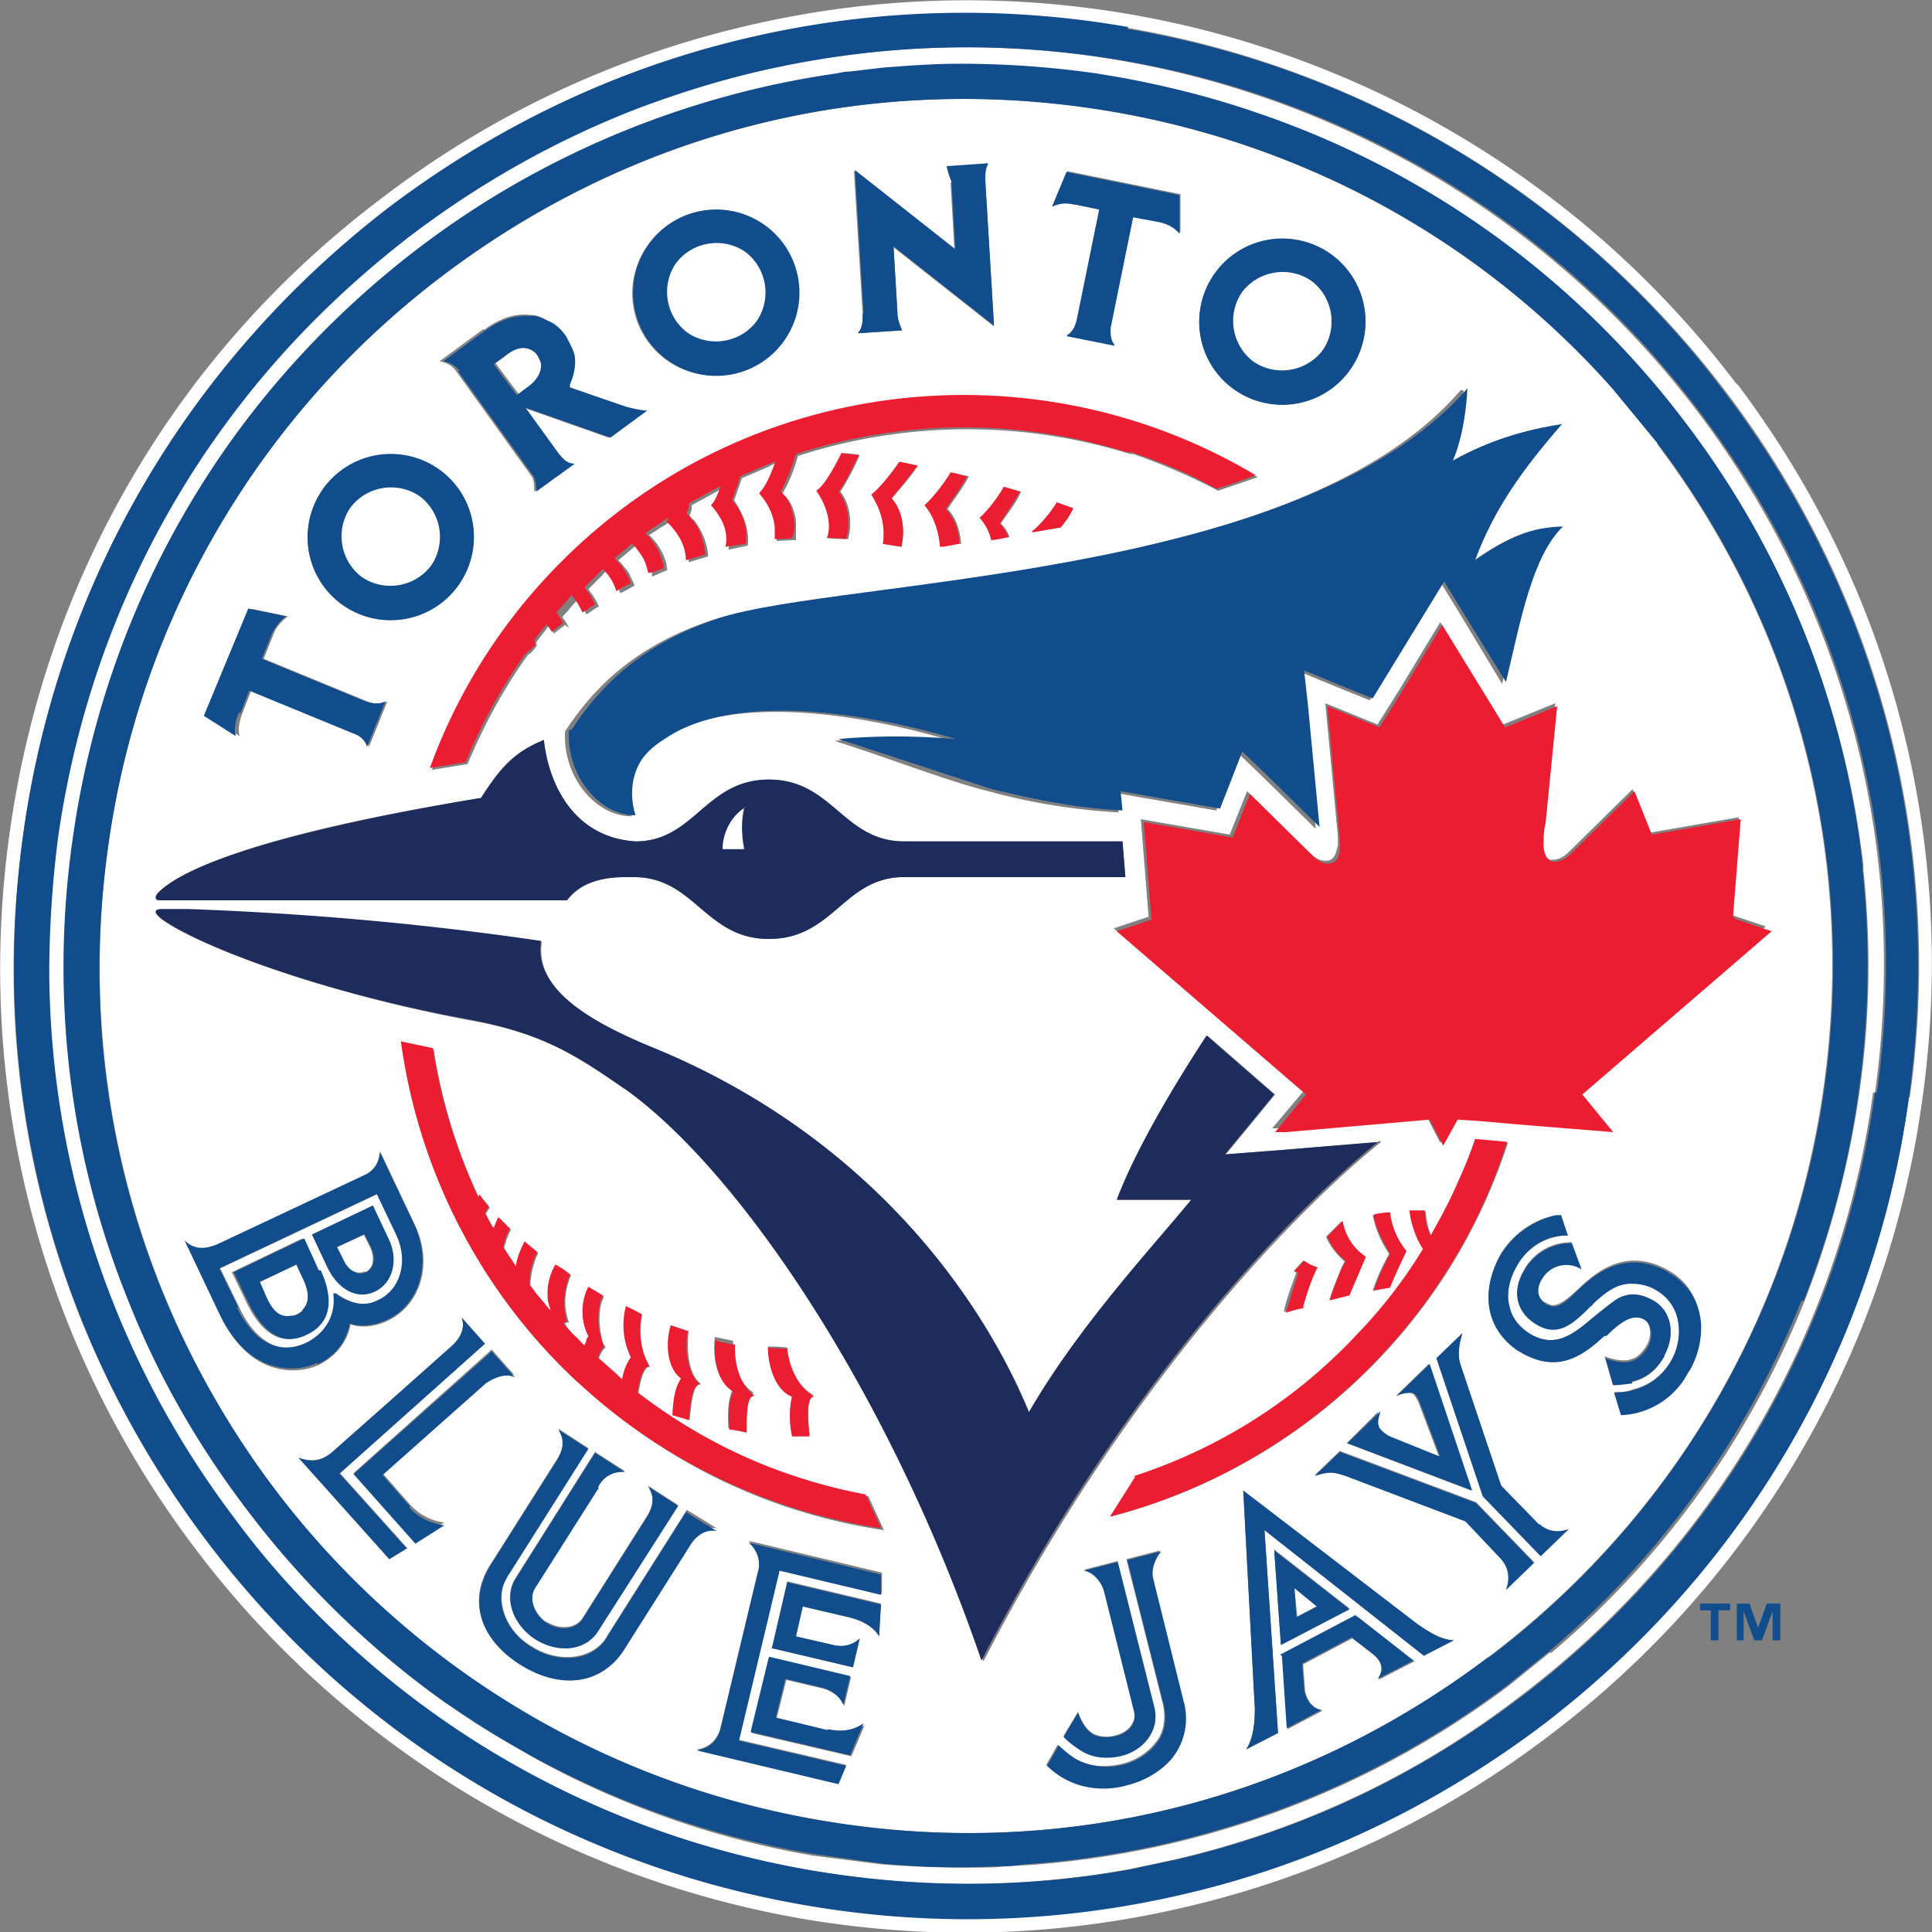
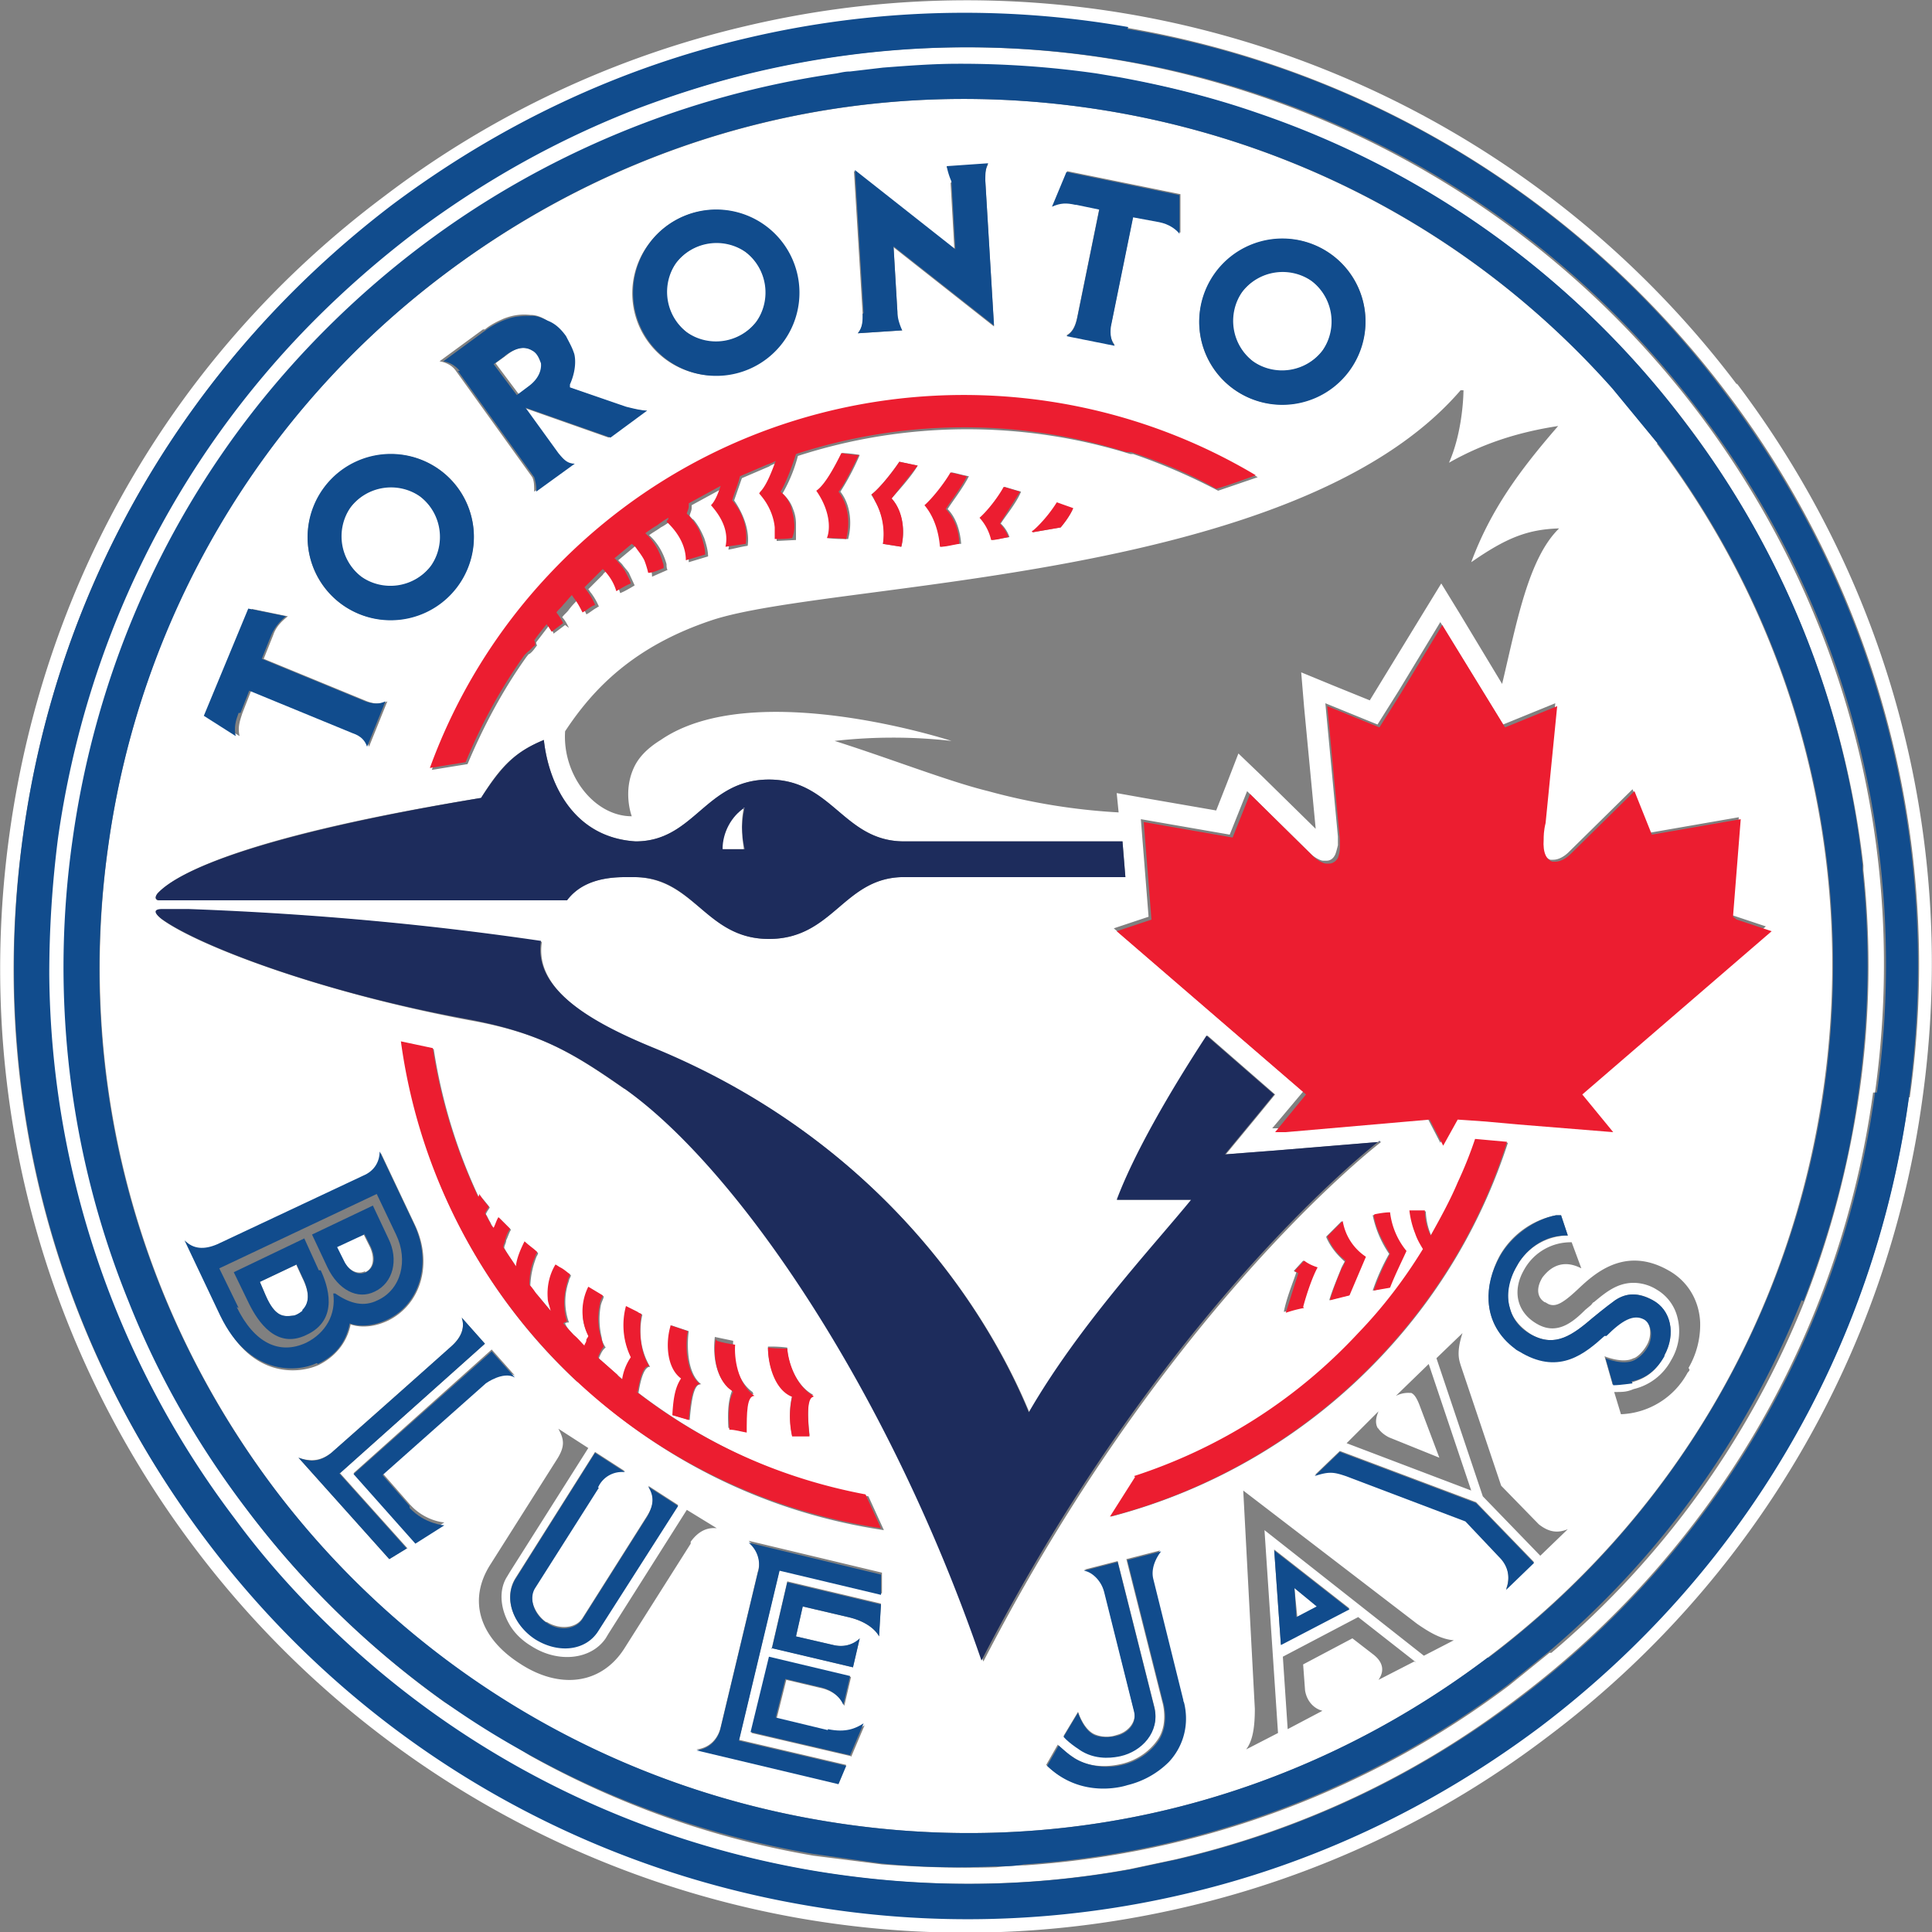
<svg xmlns="http://www.w3.org/2000/svg" xmlns:xlink="http://www.w3.org/1999/xlink" viewBox="0 0 20 20">
  <rect x="0" y="0" width="20" height="20" fill="#808080" stroke="none" />
  <defs>
    <clipPath id="A">
      <path d="M0 0h20v20H0z" fill="none" stroke-width="0" />
    </clipPath>
    <path id="B" d="M3.53 6.25a.86.86 0 1 0 1.03-1.38.86.86 0 1 0-1.03 1.38m.1-1a.53.53 0 0 1 .72-.11.53.53 0 0 1 .11.72.53.53 0 0 1-.72.11.53.53 0 0 1-.11-.72" />
  </defs>
  <g clip-path="url(#A)">
    <g fill="#fff">
      <path d="M17.98 3.98A10.01 10.01 0 0 0 11.71.15a9.93 9.93 0 0 0-3.99.12 9.9 9.9 0 0 0-3.74 1.76C1.84 3.63.47 5.97.1 8.62s.31 5.28 1.92 7.41a10.01 10.01 0 0 0 6.27 3.83h0c1.33.23 2.67.19 3.99-.12a9.9 9.9 0 0 0 3.74-1.76 9.94 9.94 0 0 0 3.88-6.6c.37-2.64-.31-5.28-1.92-7.41m1.78 7.39c-.36 2.61-1.72 4.92-3.82 6.51-1.11.84-2.35 1.42-3.69 1.73-1.29.3-2.62.34-3.93.11h0a9.83 9.83 0 0 1-6.19-3.78C.54 13.84-.13 11.24.24 8.64.6 6.03 1.96 3.72 4.06 2.13 5.17 1.29 6.41.71 7.75.4 9.04.1 10.37.06 11.68.29a9.86 9.86 0 0 1 6.19 3.77 9.8 9.8 0 0 1 1.9 7.3m-6.8-7.62c.22.17.55.12.72-.11.17-.22.12-.55-.11-.72-.22-.17-.55-.12-.72.11-.17.22-.12.55.11.72M3.74 5.97c.22.17.55.12.72-.11.17-.22.12-.55-.11-.72-.22-.17-.55-.12-.72.11-.17.22-.12.55.11.72" />
      <path d="M7.11 3.44c.22.17.55.12.72-.11.17-.22.12-.55-.11-.72-.22-.17-.55-.12-.72.11-.17.22-.12.55.11.72m-3.33 9.73c.09-.04.1-.15.05-.26l-.07-.14-.28.13.07.14c.03.07.12.17.23.12m9.62 3.28l.03.3.21-.11-.24-.19z" />
      <path d="M17.16 4.59l-.46-.56c-1.35-1.52-3.16-2.52-5.16-2.87-2.47-.43-4.93.17-6.94 1.68-1.91 1.44-3.15 3.54-3.48 5.92-.33 2.37.28 4.73 1.72 6.65 1.38 1.83 3.38 3.04 5.63 3.43h0c2.47.43 4.93-.17 6.93-1.68 1.91-1.44 3.15-3.54 3.48-5.92.33-2.37-.28-4.73-1.73-6.65m-2-.55s0 .41-.15.75c.37-.21.74-.32 1.13-.38-.4.46-.7.87-.9 1.41.36-.25.58-.34.91-.35-.32.31-.44.98-.59 1.61l-.44-.73-.19-.31-.19.31-.55.9-.37-.15-.34-.14.03.36.12 1.26-.56-.55-.24-.23-.12.31-.11.28-.75-.13-.28-.05.02.2a6.44 6.44 0 0 1-1.35-.22c-.41-.1-1.02-.34-1.59-.52a5.4 5.4 0 0 1 1.21 0S7.8 7 6.84 7.66c-.13.08-.22.17-.27.27-.13.26-.03.52-.03.52-.39 0-.72-.43-.69-.88.29-.44.71-.88 1.52-1.15 1.24-.41 6.03-.38 7.75-2.38M5.85 6.47l-.12.09c0-.02-.02-.03-.03-.05 0-.01-.01-.02-.02-.03l-.13.17s0 .02.01.03c-.03.04-.05.07-.08.09-.01 0-.02.02-.03.03-.25.35-.45.73-.61 1.11l-.37.06a5.83 5.83 0 0 1 1.23-2c1.93-2.06 4.99-2.42 7.32-1.03l-.41.14a6.15 6.15 0 0 0-.88-.38h-.03a5.69 5.69 0 0 0-3.44.02h0a1.58 1.58 0 0 1-.16.39h0c.05.04.09.1.11.16a.4.4 0 0 1 .03.15v.17l-.2.01v-.12h0c-.01-.1-.06-.24-.16-.35 0 0 .02-.02.02-.03.05-.07.11-.2.15-.31-.03.01-.06.02-.09.04l-.28.12-.08.23c.11.16.16.33.14.47-.07.01-.14.03-.2.04h0c.02-.1.02-.25-.15-.44.04-.04.07-.12.1-.2h0l-.33.18v.03c0 .03-.02.06-.02.08h0s.02.03.04.04c.05.06.08.12.11.19.02.06.04.13.04.19l-.2.06c0-.1-.03-.25-.2-.4 0-.01.02-.03.03-.04-.04.03-.08.06-.12.08-.04.03-.08.05-.12.08h0c.09.08.15.19.18.3 0 .02 0 .04.01.06l-.16.07c0-.06-.02-.1-.04-.15-.02-.04-.05-.08-.08-.12l-.05-.05-.18.15.04.04c.02.03.05.06.07.09l.06.13c-.05.03-.1.06-.15.08-.02-.07-.06-.15-.14-.23-.01.01-.03.02-.04.04l-.15.15c.01.01.02.03.03.04a.64.64 0 0 1 .08.14s-.01 0-.02.01c-.04.02-.07.05-.11.07-.02-.05-.05-.1-.09-.15-.03.03-.06.06-.09.1-.02.03-.05.05-.07.08.03.03.05.07.07.11m5.22-1.24c-.03.07-.08.14-.13.2l-.29.05c.02-.02.04-.04.07-.06a1.43 1.43 0 0 0 .19-.24l.17.06m-.67.29l-.18.03c-.02-.08-.06-.16-.12-.23.08-.07.18-.21.25-.32l.17.05c-.05.12-.16.25-.21.33a.34.34 0 0 1 .09.14m-.51.07c-.07 0-.13.02-.2.03-.01-.13-.06-.3-.16-.43.08-.06.19-.22.27-.34.06.01.12.03.18.04-.06.12-.17.26-.22.34.09.09.13.23.14.36m-.62.03l-.19-.03c.02-.09.02-.27-.08-.44-.01-.02-.03-.05-.04-.07.08-.06.21-.22.29-.34l.19.04c-.07.12-.21.27-.27.34.12.14.14.35.1.5m-.56-.08c-.07 0-.13 0-.2-.01.03-.09.03-.29-.11-.49.08-.06.19-.25.26-.39a1.1 1.1 0 0 1 .18.02 2.63 2.63 0 0 1-.2.38c.11.14.12.34.08.49m3.81-2.76a.86.86 0 0 1 1.2-.18.85.85 0 0 1 .17 1.2.86.86 0 0 1-1.2.18.85.85 0 0 1-.17-1.2m-1.55-1.05l1.18.24v.4c-.05-.04-.12-.1-.22-.12l-.27-.05-.23 1.13c-.02.08 0 .15.04.2l-.5-.1c.06-.03.09-.09.11-.18l.23-1.13-.24-.05a.33.33 0 0 0-.24.02l.15-.36zm-1.19.12c0-.08-.02-.12-.05-.16l.43-.03c-.03.05-.04.12-.03.18l.09 1.5-1.04-.82.04.67h0c0 .09.01.15.05.19l-.46.03c.05-.06.06-.13.05-.2l-.09-1.48 1.04.82-.04-.7zm-3.13.63a.86.86 0 0 1 1.2-.18.85.85 0 0 1 .17 1.2.86.86 0 0 1-1.2.18.85.85 0 0 1-.17-1.2m-1.7.89h0c.07-.06.17-.1.19-.11.1-.04.19-.05.28-.04.06 0 .11.02.16.05h0a.75.75 0 0 1 .19.17.38.38 0 0 1 .08.17c0 .02.04.16-.03.33v.03l.57.2c.08.02.16.04.22.04l-.38.28-.88-.31.34.47c.05.06.09.11.17.11l-.4.29c0-.06 0-.11-.02-.15l-.79-1.1c-.04-.06-.11-.09-.17-.1L5 3.41zM3.36 5.05a.86.86 0 0 1 1.2-.18.85.85 0 0 1 .17 1.2.86.86 0 0 1-1.2.18.85.85 0 0 1-.17-1.2M2.59 6.3l.39.08c-.05.04-.12.1-.15.19l-.1.25 1.07.44c.08.03.15.03.21 0l-.19.47c-.02-.06-.06-.11-.15-.14L2.6 7.15l-.09.23c-.03.09-.05.15-.03.24l-.33-.21.46-1.11zm-.96 2.95c.21-.23 1.01-.61 3.35-.99.21-.34.36-.48.65-.6.05.46.31 1.01.95 1.05h0c.61 0 .73-.64 1.38-.64s.77.64 1.4.64h2.26l.03.37H9.39h-.06c-.6.02-.72.64-1.37.64s-.77-.63-1.39-.64h-.1c-.33 0-.51.11-.6.24h-.46c-1.91-.06-2.99-.03-3.77 0-.03 0-.04-.03-.01-.07m.66 4.38l-.37-.78c.09.09.2.11.34.04l1.51-.71c.12-.06.17-.15.17-.25l.36.76c.18.39.06.81-.28.98h0c-.23.11-.39.04-.39.04-.04.2-.17.34-.33.42h0c-.22.1-.71.13-1-.49m1.91 2.39l-.18.11-.94-1.05c.12.04.22.04.34-.05l1.24-1.1c.12-.11.14-.21.11-.3l.24.27-1.5 1.34.7.78h0zm.09-.06h0l-.64-.72 1.43-1.28h0l.24.27c-.12-.07-.3.06-.3.06l-1.07.95.28.32h0c.16.18.36.19.36.19l-.3.19zm2.85.01l-.69 1.09c-.24.37-.67.42-1.08.15-.42-.27-.54-.66-.3-1.03l.69-1.09c.08-.13.07-.2.01-.31l.31.2-.81 1.28-.03.05c-.09.14-.07.33.02.49.05.09.13.17.23.23.28.18.62.14.77-.08l.03-.05.81-1.28.31.19c-.1-.01-.19.03-.27.14m-1.49.83c.13.08.3.07.37-.04l.67-1.06c.07-.11.08-.2.01-.31l.31.2-.83 1.3c-.13.2-.42.23-.65.08-.24-.15-.33-.43-.2-.63l.82-1.3.31.2c-.13 0-.21.04-.27.14l-.01.02-.66 1.04c-.06.11 0 .27.12.36m3.16 1.39l-1.03-.24.19-.78.84.2-.07.3s-.04-.13-.22-.18h0l-.38-.09-.1.4.54.13c.2.04.29-.01.37-.06l-.14.33zm.29-1.24s-.06-.14-.32-.2l-.47-.11-.07.31.39.09c.18.04.27-.07.27-.07l-.07.3-.84-.2.16-.69.97.23-.02.33zm.02-.44l-1.05-.25-.42 1.76 1.11.26-.08.19h0l-1.47-.35c.16-.02.23-.14.25-.23l.39-1.63c.03-.12-.02-.22-.1-.3l1.38.33v.21zm-3.15-2.2c-1.03-.96-1.63-2.21-1.81-3.51a3.88 3.88 0 0 0 .33.07 5.6 5.6 0 0 0 .47 1.54s0-.01.01-.02a1.27 1.27 0 0 1 .1.12c-.01.02-.03.04-.04.07.02.03.03.06.05.09.01.03.03.05.04.08.01-.06.03-.09.05-.13l.12.12c-.02.03-.03.07-.05.11 0 .03-.02.05-.02.08.04.07.08.13.13.2a.62.62 0 0 1 .09-.26c.04.04.08.07.13.11 0 .02-.02.04-.02.05a.88.88 0 0 0-.06.29c.02.03.04.06.07.09l.15.18h0s-.03-.08-.03-.13c-.02-.13.02-.25.08-.35.02.01.03.02.05.03.03.02.06.05.1.07 0 .02-.02.04-.02.06a.63.63 0 0 0 0 .43c-.01 0-.03 0-.04.01.02.05.06.09.1.13s.07.08.11.11c0-.02.02-.04.02-.05 0-.02.01-.04.02-.05-.1-.17-.08-.36 0-.51l.15.09c0 .02-.02.05-.03.09a.79.79 0 0 0 .01.34c0 .03.02.07.04.1-.03.02-.05.06-.07.11q0 0 0 0l.03.03.17.15c.02.02.04.03.05.05.02-.08.04-.15.09-.23a.71.71 0 0 1-.05-.53l.12.06c.01 0 .02.01.04.02a.73.73 0 0 0 .08.54c-.01 0-.02 0-.03.01-.04.03-.07.13-.09.26.72.55 1.53.91 2.38 1.07l.16.35c-1.15-.17-2.25-.68-3.16-1.53m1.27.02c-.07-.01-.1.13-.12.37l-.17-.05c0-.18.03-.28.09-.38-.15-.12-.16-.37-.11-.55l.18.06c-.02.14-.02.44.13.55m.54.1c-.07 0-.08.18-.08.38-.06 0-.12-.01-.18-.03-.01-.17 0-.29.04-.39-.02-.01-.04-.03-.06-.05-.12-.12-.14-.34-.12-.5l.19.04c-.01.13.02.4.2.53m.59.45H8.2c-.03-.15-.03-.29 0-.41-.18-.08-.25-.33-.25-.51a1.34 1.34 0 0 1 .2.01c0 .13.08.39.27.49-.07 0-.06.23-.04.41m-1.92-3.58c-.53-.37-.87-.58-1.61-.71-1.54-.29-2.8-.77-3.17-1.04-.09-.07-.07-.1.01-.1h.27a31.07 31.07 0 0 1 3.65.33c-.08.5.52.84 1.15 1.1 2.18.89 3.38 2.52 3.9 3.78.51-.9 1.28-1.71 1.68-2.21h-.77c.18-.49.55-1.12.93-1.7l.7.61-.18.22-.33.4.52-.04 1.09-.09c-.17.13-2.29 1.83-4.12 5.38-.96-2.83-2.55-5.12-3.71-5.93m8.19 1.51c-.03-.07-.05-.15-.06-.24h.16a.69.69 0 0 0 .06.26l.28-.55c.07-.15.12-.3.18-.45l.33.03c-.26.8-.69 1.55-1.3 2.2a5.88 5.88 0 0 1-2.81 1.67l.26-.41c.86-.28 1.66-.78 2.32-1.48.26-.27.48-.57.67-.87-.03-.05-.06-.1-.08-.16m-.4 2.01s.03.05.11.09l.52.21-.2-.53c-.04-.11-.07-.13-.09-.14-.02 0-.08-.01-.16.03l.34-.33.44 1.31-1.29-.49h0l.33-.33c-.02.05-.04.11-.01.17m-2.83 1.69c-.03-.13-.13-.21-.21-.22l.35-.09.38 1.51c.06.25-.13.44-.35.5-.06.01-.24.05-.4-.05 0 0-.13-.08-.19-.15l.15-.25s.06.2.19.24a.31.31 0 0 0 .21 0c.12-.03.21-.14.18-.25l-.31-1.25zm1.96-3.31l.1-.11a.37.37 0 0 0 .14.07c-.05.09-.1.26-.15.41a1.33 1.33 0 0 1-.19.05c.03-.15.09-.29.13-.41-.01 0-.02-.01-.04-.02m.35-.35l.16-.16a.55.55 0 0 0 .24.37l-.17.4c-.07.01-.13.03-.2.05.03-.1.08-.22.12-.32.01-.03.03-.06.04-.08-.09-.08-.15-.16-.19-.25m.65.52c-.06 0-.11.02-.17.03a2.19 2.19 0 0 1 .17-.38 1.1 1.1 0 0 1-.17-.4c.05 0 .11-.01.16-.02a.77.77 0 0 0 .17.4l-.17.38m-2.28 4.89a.91.91 0 0 1-.43.24s-.46.16-.83-.2l.12-.21a.83.83 0 0 0 .16.13c.14.1.33.11.5.07s.3-.14.38-.26c.11-.17.04-.39.04-.39l-.37-1.47.35-.09s-.12.14-.08.29l.31 1.25.02.08c.03.2-.03.39-.17.55m2.55-1.02l-.37.19c.09-.13 0-.22-.05-.26l-.22-.17-.51.27.02.27c.02.12.1.19.18.21l-.36.19h0l-.05-.75.78-.41.6.47h0zm-1.38-.17l-.07-.99.78.61-.71.37zm1.48.11l-1.65-1.3.14 2.1-.33.17c.06-.08.09-.2.09-.42l-.12-2.26 1.8 1.38c.13.09.25.16.38.17l-.31.16zm.85-.69c.04-.1.04-.23-.07-.34l-.35-.37-1.24-.47c-.12-.04-.18-.05-.32 0l.26-.25 1.41.53.6.62-.29.28zm.36-.34h0l-.6-.62-.48-1.43.27-.26c-.07.21-.03.29-.02.33l.42 1.25.39.4c.09.07.18.1.3.05l-.29.28zm.74-1.79l-.08-.28h0s.19.08.3.02c.02 0 .09-.05.14-.14.06-.11.03-.24-.04-.28-.11-.06-.23.01-.39.16h-.02c-.2.19-.45.42-.84.2l-.08-.05c-.17-.12-.26-.29-.27-.49a.94.94 0 0 1 .12-.47.86.86 0 0 1 .58-.41h.05 0l.07.21h0a.61.61 0 0 0-.53.32c-.09.14-.11.3-.07.43.03.12.12.21.23.28.25.13.42 0 .63-.18l.23-.18c.12-.08.25-.08.39 0 .19.11.24.35.12.57h0c-.08.16-.19.24-.34.28 0 0-.13.03-.2.02h0zm.8-.14s0 .01-.02.03a.82.82 0 0 1-.69.43h0l-.07-.23h0c.09 0 .13 0 .2-.03.17-.04.31-.15.39-.3a.58.58 0 0 0 .06-.46.46.46 0 0 0-.21-.27c-.11-.07-.22-.07-.24-.07-.17 0-.29.1-.41.2-.01 0-.02.02-.03.03l-.06.05h0c-.13.13-.29.26-.49.15-.22-.12-.27-.35-.14-.57a.55.55 0 0 1 .49-.28h0l.1.27h0c-.25-.13-.38.07-.4.09-.07.11-.06.21.02.26.01 0 .02.01.04.02.07.03.14 0 .3-.15h0c.16-.15.48-.46.94-.2.2.11.32.31.33.54a.89.89 0 0 1-.12.47m-1.14-2.86l.32.39-.99-.08-.32-.03-.29-.02-.1.18-.05.09-.14-.27-1.49.12h-.11l.32-.38-1.96-1.69.15-.05.21-.07-.08-1.01.92.16.18-.45.66.65c.02.02.05.04.07.05s.04.02.06.02h.03c.04 0 .07-.02.09-.06.01-.02.02-.06.03-.1v-.09l-.13-1.38.54.22.22-.35.43-.71h0l.65 1.06.54-.22-.12 1.21c0 .08-.01.14-.02.17-.01.15.03.22.09.24h.03c.05 0 .11-.03.16-.08l.66-.65.18.45.92-.16-.08 1.01.18.06.18.06-1.96 1.69zM3.07 13.09l-.38.18.06.14c.1.23.19.22.28.21.03 0 .08-.03.1-.05.06-.06.09-.16 0-.34l-.06-.13z" />
      <path d="M5.48 4c.14-.1.13-.23.13-.24 0-.02-.03-.09-.09-.13-.09-.05-.17-.04-.28.05l-.11.08.24.32.12-.09zm13.93 7.31c.35-2.51-.3-5.01-1.83-7.04C16.12 2.34 14 1.05 11.62.63 10.35.41 9.08.45 7.83.74a11.06 11.06 0 0 0-1.24.38c-.82.32-1.6.75-2.32 1.29-.37.28-.72.58-1.04.91C1.8 4.77.87 6.63.58 8.68a8.35 8.35 0 0 0-.09 1.41c.02 2.02.68 3.98 1.92 5.63.36.48.77.93 1.21 1.33 1.32 1.2 2.96 2 4.75 2.31h0c1.11.19 2.22.19 3.32-.01l.47-.1c1.29-.3 2.49-.86 3.55-1.67a9.44 9.44 0 0 0 3.68-6.27m-3.35 5.8l-.42.34c-1.46 1.1-3.21 1.74-5.01 1.86-.1 0-.2.01-.3.02a11.62 11.62 0 0 1-1.18-.03l-.71-.09h0a9.21 9.21 0 0 1-2.94-1.04l-.88-.55c-.77-.55-1.46-1.22-2.04-1.99a9.37 9.37 0 0 1-1.22-2.15c-.32-.79-.52-1.62-.62-2.47a9.33 9.33 0 0 1 .04-2.3c.23-1.66.89-3.19 1.9-4.48.49-.62 1.07-1.19 1.72-1.68C5.64 1.6 7.12.99 8.67.77c.05 0 .09-.01.14-.02l.34-.04.78-.04c.48 0 .96.03 1.43.1l.24.04c.49.08.97.21 1.43.37 1.75.6 3.29 1.7 4.43 3.21a9.36 9.36 0 0 1 1.83 4.57v.05c.08.75.07 1.52-.04 2.29-.11.76-.3 1.48-.57 2.17-.56 1.4-1.45 2.65-2.62 3.64" />
    </g>
    <g fill="#114c8d">
      <path d="M11.68.28a9.81 9.81 0 0 0-3.93.11c-1.34.31-2.58.9-3.69 1.73C1.96 3.72.6 6.03.24 8.64s.31 5.2 1.89 7.3c1.51 2.01 3.71 3.35 6.19 3.78h0a9.81 9.81 0 0 0 3.93-.11c1.34-.31 2.58-.9 3.69-1.73 2.1-1.59 3.46-3.9 3.82-6.51s-.31-5.2-1.9-7.3A9.75 9.75 0 0 0 11.67.3m7.74 11.01a9.46 9.46 0 0 1-3.68 6.27c-1.07.81-2.26 1.37-3.55 1.67l-.47.1c-1.1.2-2.21.2-3.32.01h0c-1.79-.31-3.43-1.11-4.75-2.31-.44-.4-.85-.84-1.21-1.33a9.45 9.45 0 0 1-1.92-5.63c0-.47.03-.94.09-1.41.29-2.05 1.21-3.91 2.65-5.36a10.11 10.11 0 0 1 1.04-.91c.72-.54 1.49-.97 2.32-1.29.4-.15.81-.28 1.24-.38C9.1.45 10.37.41 11.64.63a9.44 9.44 0 0 1 5.96 3.64 9.44 9.44 0 0 1 1.83 7.04m-.76 2.16c.27-.69.47-1.42.57-2.17a9.33 9.33 0 0 0 .04-2.3h0v-.05a9.21 9.21 0 0 0-1.83-4.57 9.29 9.29 0 0 0-4.43-3.21c-.46-.16-.94-.28-1.43-.37l-.24-.04a9.92 9.92 0 0 0-1.43-.1c-.26 0-.52.02-.78.04L8.8.74c-.05 0-.09.01-.14.02-1.54.22-3.03.83-4.29 1.78-.65.49-1.23 1.06-1.72 1.68C1.64 5.5.98 7.04.75 8.7A9.33 9.33 0 0 0 .71 11a9.14 9.14 0 0 0 .62 2.47c.3.76.71 1.48 1.22 2.15.58.77 1.27 1.44 2.04 1.99a8.69 8.69 0 0 0 .88.55c.9.5 1.9.85 2.94 1.03h0l.71.1c.39.04.79.05 1.18.03.1 0 .2 0 .3-.02 1.8-.12 3.55-.76 5.01-1.86l.42-.34c1.17-.99 2.06-2.24 2.62-3.64m-3.25 3.7c-2 1.51-4.46 2.11-6.93 1.68h0a8.97 8.97 0 0 1-5.63-3.43C1.4 13.5.78 11.14 1.12 8.76A8.94 8.94 0 0 1 4.6 2.84c2-1.51 4.46-2.11 6.94-1.68 2.01.35 3.81 1.35 5.15 2.86l.47.57c1.44 1.91 2.06 4.27 1.73 6.65a8.94 8.94 0 0 1-3.48 5.92" />
    </g>
    <g fill="#ec1d30">
      <path d="M6.6 14.41c.02-.12.05-.23.09-.26.01 0 .02-.01.03-.01-.11-.17-.1-.42-.08-.54-.01 0-.03-.01-.04-.02l-.12-.06a.76.76 0 0 0 .05.53.55.55 0 0 0-.09.23c-.02-.02-.04-.03-.05-.05l-.17-.15c-.01 0-.02-.02-.03-.03q0 0 0 0c.02-.05.04-.09.06-.11l-.03-.1a.66.66 0 0 1-.01-.34c0-.03.02-.06.03-.09l-.15-.09a.57.57 0 0 0 0 .51c0 .01-.02.03-.02.04 0 .03-.02.04-.02.06-.04-.04-.07-.08-.11-.11l-.11-.12c.01-.01.03-.02.04-.02-.05-.15-.03-.31.01-.43 0-.02.02-.04.02-.06-.03-.02-.06-.05-.1-.07-.02-.01-.03-.02-.05-.03-.06.1-.09.22-.08.35 0 .04.02.08.03.13h0l-.15-.18c-.02-.03-.04-.06-.07-.09 0-.1.02-.21.06-.29 0-.02.02-.04.02-.05-.04-.04-.09-.07-.13-.11-.04.08-.08.17-.09.26-.04-.07-.09-.13-.13-.2 0-.03.02-.06.02-.08a.37.37 0 0 1 .05-.11l-.12-.12c-.02.03-.03.07-.05.11-.01-.01-.03-.03-.04-.06-.02-.03-.03-.06-.05-.09.01-.02.03-.05.04-.07-.04-.04-.07-.09-.1-.13 0 .01 0 .02-.01.03a5.6 5.6 0 0 1-.47-1.54l-.33-.07a5.9 5.9 0 0 0 4.97 5.04l-.16-.35c-.85-.16-1.66-.51-2.38-1.07m-.64-8.21h0c.04.05.07.11.09.15.04-.02.07-.05.11-.07 0 0 .01 0 .02-.01a.64.64 0 0 0-.08-.14c-.01-.01-.02-.03-.03-.04l.15-.15.04-.04c.08.08.12.16.14.23.05-.03.1-.06.15-.08-.01-.04-.04-.09-.06-.13a.55.55 0 0 0-.07-.09c-.01-.01-.02-.03-.04-.04l.18-.15h0s.04.03.05.05c.03.04.06.08.08.12a.93.93 0 0 1 .04.13c.05 0 .11-.03.16-.05 0-.02 0-.04-.01-.06-.03-.11-.09-.22-.18-.3h0s.08-.06.12-.08c.04-.03.08-.06.12-.08 0 .02-.02.03-.02.04.17.16.2.31.2.4l.2-.06c0-.06-.02-.13-.04-.19-.02-.07-.06-.13-.11-.19-.01-.01-.02-.03-.04-.04h0c0-.02.02-.05.02-.08v-.03l.33-.18c-.03.09-.06.16-.1.2.17.19.17.34.15.43h0l.21-.03c.02-.15-.02-.31-.14-.45.02-.08.06-.16.08-.25l.28-.12c.03-.01.06-.02.09-.04-.04.11-.09.24-.15.31 0 0-.02.02-.02.03.1.11.15.24.16.35h0v.12c.06 0 .12 0 .18-.01a.32.32 0 0 0 .02-.17c0-.05-.02-.1-.03-.15-.02-.06-.06-.12-.11-.16h0c.05-.08.12-.26.16-.39h0c1.11-.36 2.3-.37 3.42-.02h.05c.3.1.6.22.88.38.14-.04.27-.09.41-.14-2.33-1.39-5.39-1.03-7.32 1.03a5.83 5.83 0 0 0-1.23 2l.37-.06c.16-.39.36-.76.61-1.11l.03-.03c.03-.02.05-.05.08-.07 0-.02 0-.04-.01-.05.04-.06.09-.12.13-.17 0 .01.01.02.02.03.01.02.02.03.03.05l.12-.09c-.02-.04-.04-.07-.07-.11.02-.03.05-.05.07-.08.03-.03.06-.07.09-.1m5.83 9.13l-.26.41a5.88 5.88 0 0 0 2.81-1.67c.61-.65 1.05-1.41 1.3-2.21l-.33-.03a4.22 4.22 0 0 1-.18.45c-.08.19-.18.37-.28.55-.05-.1-.06-.19-.06-.26h-.16a.94.94 0 0 0 .06.24c.02.06.05.11.08.16-.19.31-.41.6-.67.87-.66.71-1.46 1.2-2.32 1.48" />
      <path d="M7.41,13.86c-.03.15,0,.38.12.5.02.02.04.03.06.05-.05.09-.05.22-.04.39.06,0,.12.02.18.03,0-.2,0-.38.08-.38-.18-.13-.21-.4-.2-.53-.07-.01-.13-.02-.19-.04" />
      <path d="M6.94 13.73c-.05.17-.04.43.11.54-.06.09-.08.2-.09.38l.17.05c.02-.24.05-.38.12-.37-.15-.11-.16-.41-.13-.55l-.18-.06m6.55-.19c.04-.15.1-.32.15-.41-.06-.02-.1-.04-.14-.07-.03.04-.07.07-.1.11.01 0 .02.01.04.02l-.13.41a1.33 1.33 0 0 1 .19-.05m.27-.08l.2-.05.17-.4a.55.55 0 0 1-.24-.37l-.16.16c.04.1.1.18.19.25-.01.02-.02.05-.04.08-.04.09-.09.22-.12.32" />
      <path d="M14.22 12.58c.03.16.09.26.17.4a2.59 2.59 0 0 0-.17.38l.17-.03c.05-.13.12-.27.17-.38a.77.77 0 0 1-.17-.4c-.05 0-.11.01-.16.02m-3.84-7.53c-.06.11-.17.25-.25.32a.51.51 0 0 1 .12.23c.06 0 .12-.02.18-.03a.42.42 0 0 0-.09-.14l.21-.33-.17-.05" />
      <path d="M10.69 5.51l.29-.05c.05-.06.1-.13.13-.2l-.17-.06a1.43 1.43 0 0 1-.19.24c-.02.02-.05.05-.07.06m-.84-.61c-.07.12-.19.27-.27.34.11.13.15.3.16.43.07 0 .13-.02.2-.03 0-.13-.05-.27-.14-.36.05-.08.16-.22.22-.34-.06-.01-.12-.03-.18-.04" />
      <path d="M9.31 4.78c-.08.12-.21.28-.29.34.02.02.03.05.04.07a.71.71 0 0 1 .08.44l.19.03c.04-.16.02-.37-.1-.5l.27-.34-.19-.04m-.6-.09c-.07.14-.17.33-.26.39.14.2.15.39.11.49a1.34 1.34 0 0 1 .2.01c.04-.15.03-.35-.08-.49.06-.07.15-.26.21-.38-.06 0-.12-.01-.18-.02m-.29 9.76c-.19-.11-.26-.36-.27-.49-.07 0-.13 0-.2-.01 0 .18.07.44.25.51a.94.94 0 0 0 0 .41h.18c-.02-.18-.03-.4.04-.41" />
    </g>
    <g fill="#114c8d">
-       <path d="M18.2 16.85h0l-.09-.25h-.13v.38h.07v-.3h0l.11.3h.08l.11-.3h0v.3h.08v-.38h-.14l-.09.25zm-.6-.18h.11v.31h.08v-.31h.12v-.07h-.31v.07zM5.89 7.56c-.03.45.3.88.69.88 0 0-.1-.26.03-.52.05-.1.14-.19.27-.27.96-.66 3.01 0 3.01 0-.48-.04-.88-.03-1.21 0l1.59.52c.51.12.84.19 1.35.22l-.02-.2.28.05.75.13.11-.28.12-.31.24.23.56.55-.12-1.26-.04-.36.34.14.37.15.55-.9.19-.31.19.31.45.73c.15-.63.27-1.3.59-1.61-.33.01-.55.1-.91.35.2-.54.5-.95.9-1.41-.39.06-.76.17-1.13.38.14-.33.15-.75.15-.75-1.72 1.99-6.51 1.97-7.75 2.38-.81.27-1.23.71-1.52 1.15" />
-     </g>
+       </g>
    <g fill="#1d2c5c">
      <path d="M14.29 11.82l-1.09.09-.52.04.33-.4.18-.22-.7-.61c-.38.58-.75 1.22-.93 1.7h.77c-.4.49-1.16 1.3-1.68 2.2-.52-1.26-1.72-2.89-3.9-3.78-.63-.26-1.23-.6-1.15-1.1-1.09-.16-2.29-.28-3.65-.33h-.27c-.08 0-.1.03-.01.1.37.27 1.63.76 3.17 1.04.74.14 1.08.34 1.61.71 1.16.81 2.74 3.1 3.71 5.93 1.83-3.55 3.95-5.25 4.12-5.38M5.41 9.32h.46c.1-.13.27-.24.6-.24h.1c.62 0 .73.64 1.39.64s.77-.62 1.37-.64h.06 2.26l-.03-.37H9.36c-.63 0-.74-.64-1.4-.64s-.77.64-1.38.64h0c-.64-.04-.9-.59-.95-1.05-.29.12-.43.26-.65.6-2.34.39-3.14.76-3.35.99-.03.04-.02.06.01.07h3.77m2.3-.96a.86.86 0 0 0 0 .43h-.22c0-.17.09-.33.23-.43" />
    </g>
    <path d="M7.71,8.36c-.14.09-.23.26-.23.43h.22c-.01-.08-.04-.24,0-.43" fill="#fff" />
    <g fill="#114c8d">
      <path d="M8.93 3.25c0 .07 0 .14-.05.2l.46-.03s-.05-.1-.05-.19h0l-.04-.68 1.04.82-.09-1.5c0-.06 0-.13.03-.18l-.43.03a.75.75 0 0 0 .05.16l.04.7-1.04-.82.09 1.48z" />
      <use xlink:href="#B" />
      <path d="M11.14 2.12l.24.05-.23 1.13c-.02.09-.05.14-.11.18l.5.1c-.04-.05-.05-.12-.04-.2l.23-1.13.27.05c.1.02.17.07.21.12v-.4l-1.17-.24-.15.36c.09-.04.15-.04.24-.02M2.49 7.38l.09-.23 1.07.44c.09.03.13.08.15.14l.19-.47c-.06.03-.13.03-.21 0l-1.07-.44.1-.25c.04-.09.1-.15.15-.19l-.39-.08-.46 1.11.33.21c-.02-.09 0-.16.03-.24" />
      <path d="M4.74 3.84l.79 1.1s.03.09.02.15l.4-.29c-.08 0-.12-.05-.17-.11l-.34-.47.88.31.38-.28c-.06 0-.14-.02-.22-.04l-.58-.2v-.03c.08-.18.05-.31.04-.33-.02-.06-.05-.11-.08-.17-.05-.07-.11-.13-.19-.16h0c-.06-.03-.11-.05-.16-.05-.09 0-.18 0-.28.04a.88.88 0 0 0-.19.1h0l-.45.33c.06.01.12.04.17.1m.47-.16c.11-.08.2-.1.28-.05.06.03.08.11.09.13 0 .01.02.13-.13.24l-.12.09-.24-.32.11-.08zm1.67.04a.861.861 0 0 0 1.03-1.38.861.861 0 1 0-1.03 1.38m.1-1a.53.53 0 0 1 .72-.11.53.53 0 0 1 .11.72.53.53 0 0 1-.72.11.53.53 0 0 1-.11-.72m5.76 1.3a.861.861 0 1 0 1.03-1.38.861.861 0 1 0-1.03 1.38m.1-1a.53.53 0 0 1 .72-.11.53.53 0 0 1 .11.72.53.53 0 0 1-.72.11.53.53 0 0 1-.11-.72M6.19 15.4l.01-.02a.27.27 0 0 1 .27-.14l-.31-.2-.82 1.3c-.13.2-.03.48.2.63.24.15.52.12.65-.08l.83-1.3-.31-.2c.07.11.05.2-.01.31l-.67 1.06c-.07.11-.24.13-.37.04-.13-.08-.19-.25-.12-.36l.66-1.04" />
-       <path d="M7.11 15.64l-.81 1.28-.03.05c-.14.22-.49.26-.77.08a.72.72 0 0 1-.23-.23c-.1-.16-.11-.35-.02-.49 0 0 0-.01.03-.05L6.09 15l-.31-.2c.06.1.06.18-.01.31l-.69 1.09c-.23.37-.12.76.3 1.03.41.26.84.22 1.08-.15l.69-1.09c.07-.11.17-.16.27-.14l-.31-.19zm8.82.14l-.39-.4-.42-1.25s-.05-.12.02-.33l-.27.26.48 1.43.6.62h0l.29-.28c-.12.04-.22.02-.3-.05m-1.99-.84h0l1.29.49-.44-1.31-.34.33c.09-.04.14-.03.16-.03s.05.02.09.13l.2.53-.52-.21c-.08-.04-.11-.09-.11-.09-.03-.06 0-.12.01-.17l-.33.32z" />
      <path d="M13.87 15.03l-.26.25c.15-.05.2-.04.32 0l1.24.47.35.37c.11.11.11.24.07.34l.29-.28-.6-.62-1.41-.53zm-1.62 2.57l-.31-1.25c-.04-.15.08-.29.08-.29l-.35.09.37 1.47s.07.21-.04.39c-.08.12-.21.22-.38.26-.16.04-.35.02-.5-.07-.06-.04-.09-.07-.16-.13l-.12.21c.37.36.83.2.83.2a.91.91 0 0 0 .43-.24c.14-.15.2-.35.17-.55 0 0-.01-.07-.02-.08" />
      <path d="M11.56 17.97c-.12.03-.21 0-.21 0-.13-.04-.19-.24-.19-.24l-.15.25c.06.07.19.15.19.15.17.1.35.06.4.05.22-.05.41-.25.35-.5l-.38-1.51-.35.09c.08.01.18.1.21.22l.31 1.24c.03.12-.06.22-.18.25" />
    </g>
-     <path d="M3.47 13.4v-.02c.16.12.31.15.45.08.23-.11.32-.41.19-.68l-.2-.42-1.63.77.2.41c.17.36.44.5.72.37a.47.47 0 0 0 .28-.51m.38-.92l.16.34c.11.22.04.47-.14.55s-.38-.02-.49-.25l-.16-.34.63-.3zm-.71 1.34c-.31.15-.5-.14-.59-.32l-.16-.33.73-.35.15.33h0c.07.15.2.51-.15.67" fill="#fff" />
    <g fill="#114c8d">
      <path d="M3.88 13.37c.19-.09.25-.33.14-.55l-.16-.34-.63.3.16.34c.11.23.31.34.49.25m-.11-.6l.07.14c.05.11.04.21-.05.26-.11.05-.2-.05-.23-.12l-.07-.14.28-.13zm-.47.38h0l-.15-.33-.73.35.16.33c.09.18.28.47.59.32.35-.16.22-.52.15-.67m-.19.42s-.06.05-.1.05c-.09.01-.18.02-.28-.21l-.06-.14.38-.18.06.13c.09.18.06.28 0 .34" />
      <path d="M3.29 14.12h0c.17-.08.29-.21.33-.42 0 0 .16.07.39-.04h0c.34-.16.46-.59.28-.98l-.36-.76c0 .1-.05.2-.17.25l-1.51.71c-.14.06-.25.05-.34-.04l.37.78c.3.62.79.59 1 .49h0zm-.82-.58l-.2-.41 1.63-.77.2.42c.13.27.05.57-.19.68-.14.07-.28.04-.44-.07h-.02c.03.22-.08.41-.28.51-.28.13-.54 0-.72-.37" />
      <path d="M3.52 15.25l1.5-1.34-.24-.27c.03.09.01.19-.1.29a188.98 188.98 0 0 1-1.25 1.11c-.11.09-.21.1-.34.05l.94 1.05.18-.11h0l-.7-.78z" />
      <path d="M4.24 15.59l-.28-.32 1.07-.95s.18-.13.3-.06l-.24-.27h0l-1.43 1.27.64.72.3-.19s-.2-.01-.36-.18h0zm4.33 2.32l-.54-.13.1-.4.38.09h0c.18.05.22.18.22.18l.07-.3-.84-.2-.19.78 1.03.24.14-.33c-.08.05-.18.1-.37.06" />
      <path d="M7.98 17.06l.85.2.07-.3s-.1.11-.27.07l-.39-.09.07-.31.47.11c.26.06.32.2.32.2l.02-.33-.97-.23-.16.69zm-.13-.8l-.39 1.63c-.02.09-.09.21-.25.23l1.47.35h0l.08-.19-1.11-.26.42-1.76 1.05.25v-.21l-1.37-.33a.3.3 0 0 1 .1.3m5.34-.23l.07.99.71-.37-.78-.61zm.21.4l.23.19-.21.11-.02-.3z" />
-       <path d="M12.87,15.43l.12,2.26c0,.22-.04.34-.09.42l.33-.17-.14-2.1,1.65,1.3.31-.16c-.13,0-.25-.08-.38-.17l-1.8-1.38Z" />
-       <path d="M13.27 17.14l.05.75h0l.36-.19c-.09-.01-.16-.09-.18-.21l-.02-.27.51-.27.22.17c.06.05.14.14.05.26l.37-.19h0l-.6-.47-.78.41zm4-3.97c-.46-.26-.79.05-.94.19h0c-.15.15-.22.19-.3.15-.02 0-.03-.01-.04-.02-.08-.06-.09-.16-.02-.26a.29.29 0 0 1 .4-.09h0l-.1-.27h0a.56.56 0 0 0-.49.28c-.14.22-.08.45.14.57.21.12.36-.02.49-.14h0l.06-.06c.01 0 .02-.02.03-.03.12-.11.24-.21.41-.2.01 0 .13 0 .24.07a.46.46 0 0 1 .21.27c.04.15.02.31-.06.46-.09.15-.23.26-.39.3-.07.02-.11.02-.2.03h0l.07.23h0a.82.82 0 0 0 .69-.43c.01-.02.02-.03.02-.03a.89.89 0 0 0 .12-.47c-.01-.23-.13-.43-.33-.54" />
      <path d="M16.89 14.3c.15-.03.26-.12.34-.26v-.01c.12-.22.07-.47-.12-.57-.15-.08-.27-.08-.39 0-.1.07-.23.18-.23.18-.21.18-.39.31-.63.18-.12-.06-.2-.16-.23-.28-.04-.13-.01-.29.07-.43.04-.08.21-.33.53-.32h0l-.07-.21h0-.05c-.22.04-.46.21-.58.42-.09.16-.13.32-.12.47.01.2.11.37.27.49.02.02.05.03.08.05.39.22.65 0 .85-.18h.02c.16-.16.28-.23.39-.17.07.04.1.17.04.28-.05.09-.12.13-.14.14-.12.06-.3-.02-.3-.02h0l.08.28h0c.07 0 .2-.02.2-.02" />
    </g>
    <path d="M17.94 9.49l.08-1.01-.92.16-.18-.45-.66.65c-.05.05-.11.08-.16.08h-.03c-.06-.02-.1-.09-.09-.23 0-.03 0-.09.02-.17l.12-1.21-.54.22-.65-1.06h0l-.43.71-.22.35-.54-.22.13 1.38v.09c0 .04-.01.07-.02.1-.02.04-.06.06-.09.06h-.03c-.02 0-.04-.01-.06-.02s-.05-.03-.07-.05l-.66-.65-.18.45-.92-.16.08 1.01-.21.07-.15.05 1.96 1.69-.32.39h.11l1.49-.13.14.27.05-.09.1-.18.29.02.33.03.99.08-.32-.39 1.96-1.69-.18-.06-.18-.06z" fill="#ec1d30" />
  </g>
</svg>